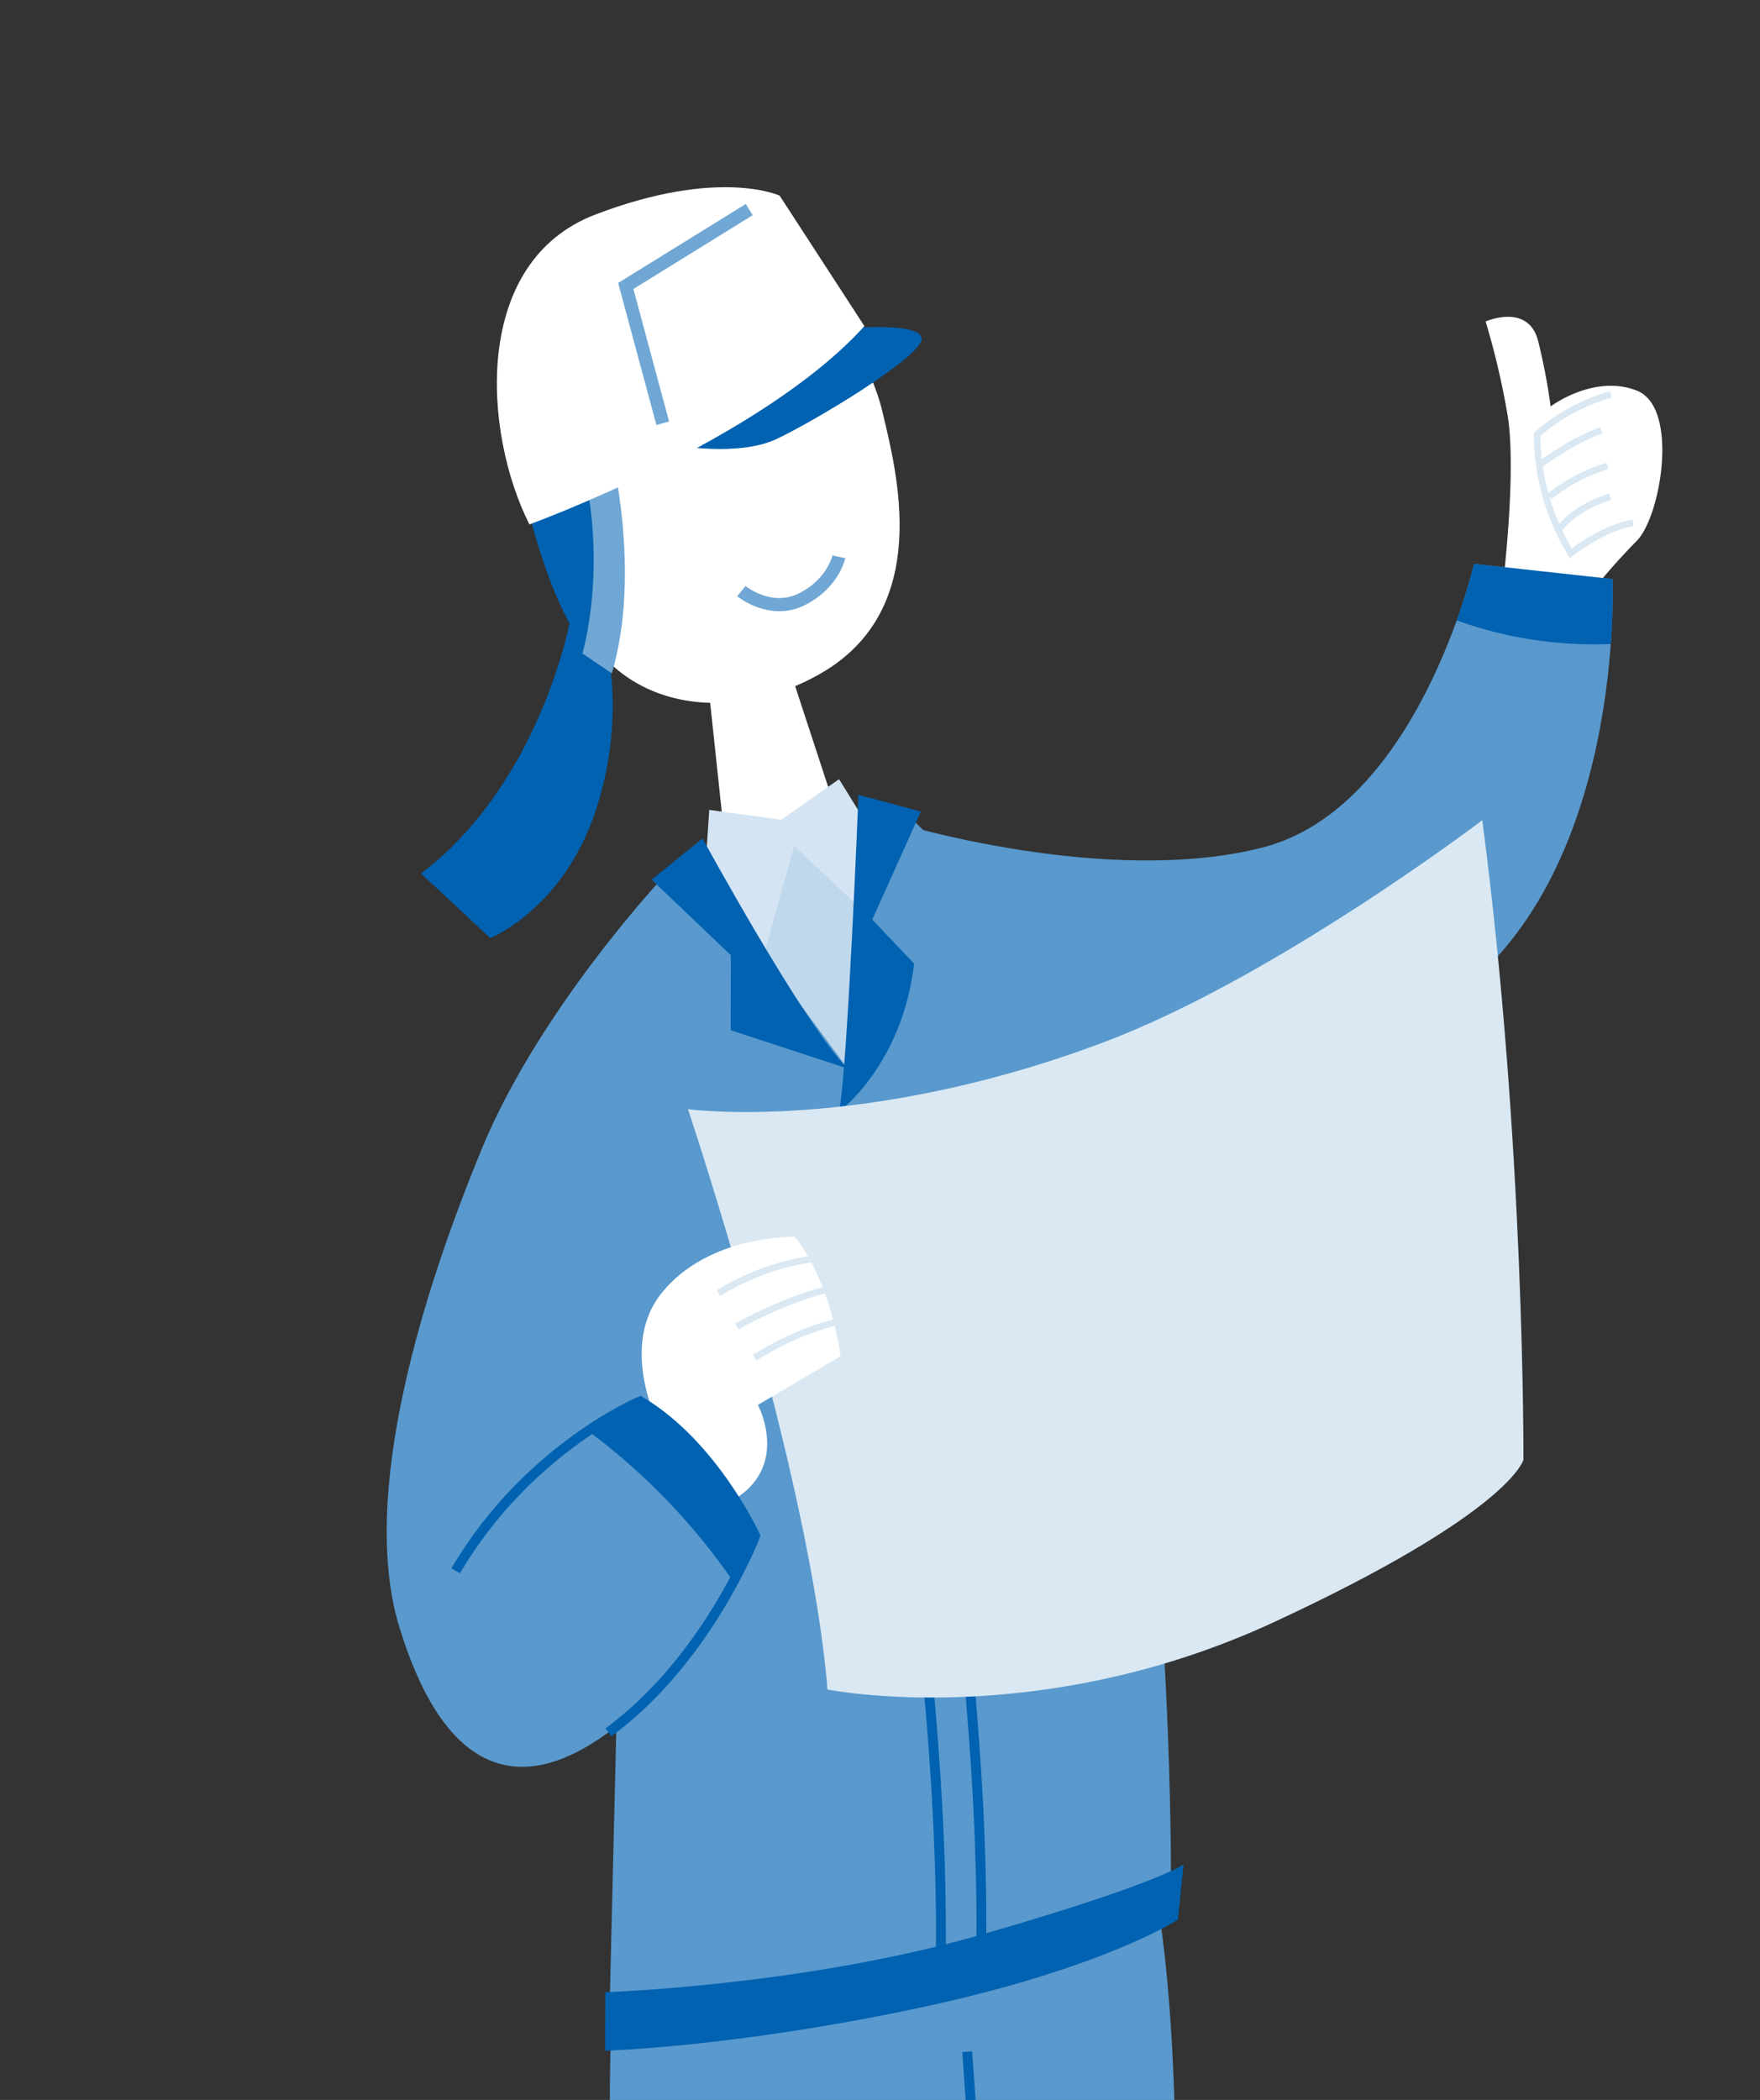
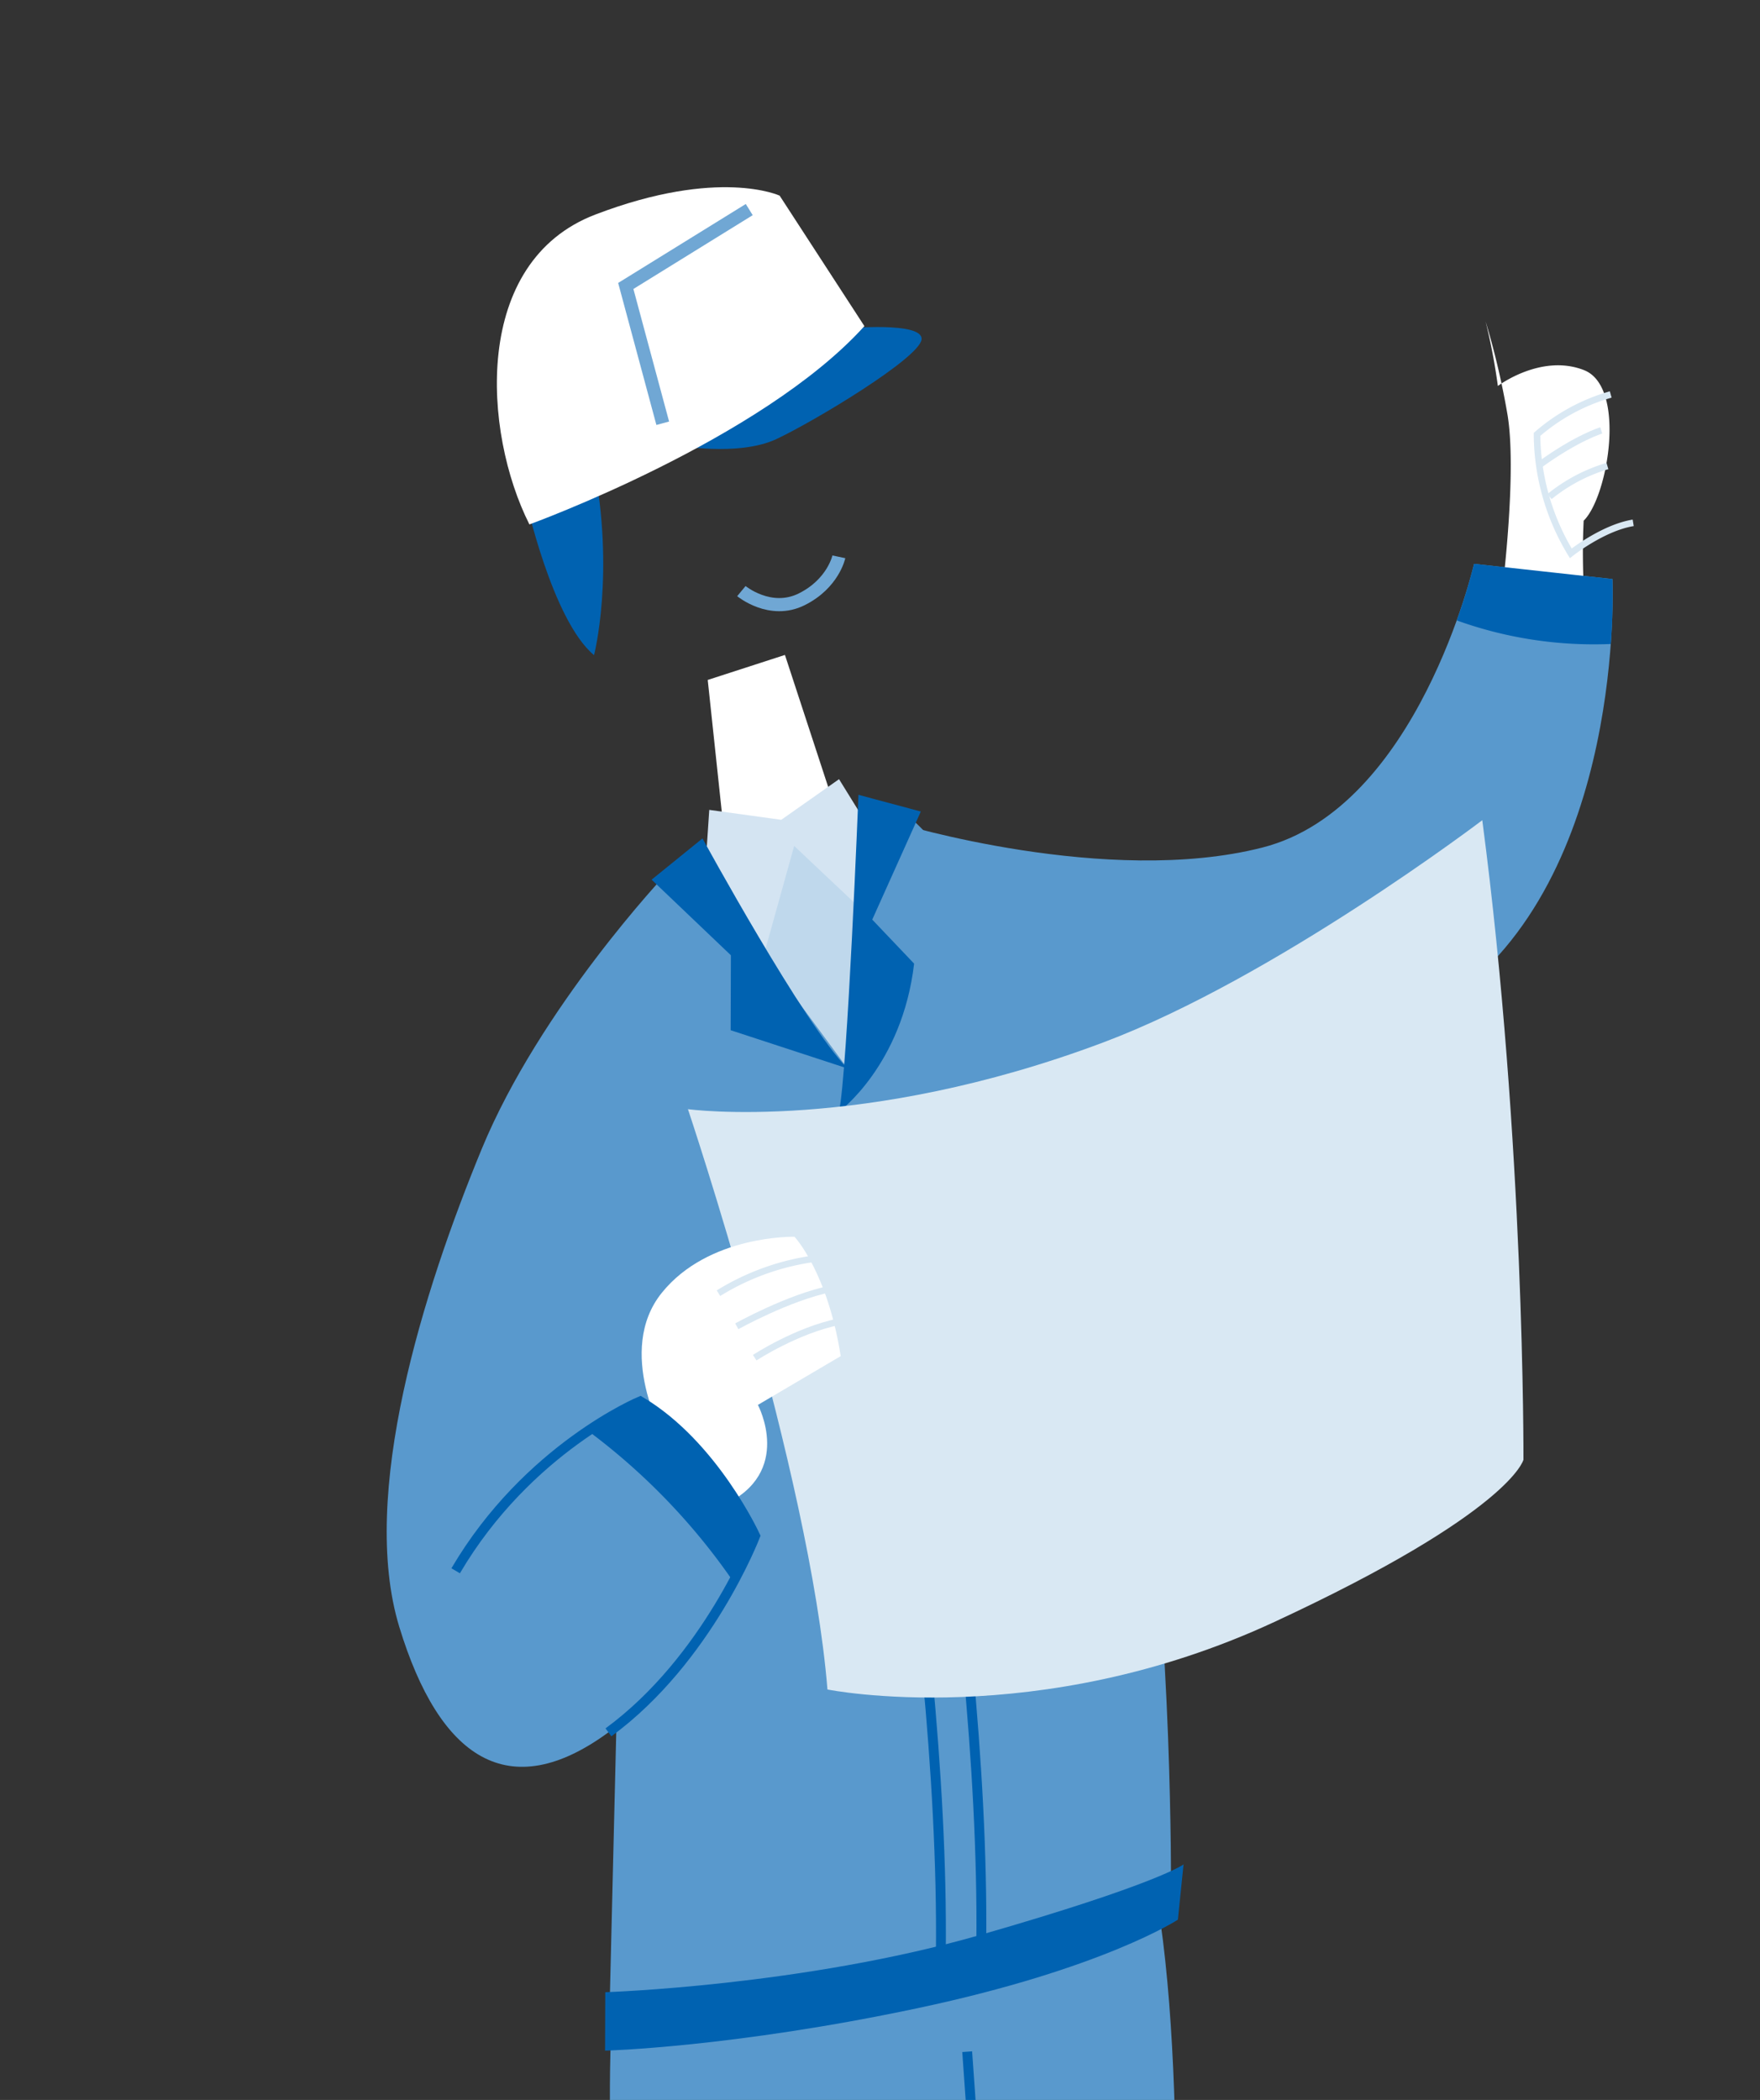
<svg xmlns="http://www.w3.org/2000/svg" id="top_illust_02_man" width="346.54" height="413.48" viewBox="0 0 346.54 413.48">
  <rect x="0" y="0" width="346.54" height="413.48" fill="#333333" stroke="none" />
  <defs>
    <clipPath id="clip-path">
      <rect id="長方形_912" data-name="長方形 912" width="346.54" height="413.48" fill="none" />
    </clipPath>
  </defs>
  <g id="グループ_1162" data-name="グループ 1162" clip-path="url(#clip-path)">
    <path id="パス_10859" data-name="パス 10859" d="M121.523,381.87s-6.109,54.591,6.858,94.451l102.6-16.728s3.508-72.259-7.151-101.922Z" fill="#5999cd" />
    <line id="線_726" data-name="線 726" x2="4.387" y2="61.979" transform="translate(190.438 403.981)" fill="none" stroke="#0062b1" stroke-miterlimit="10" stroke-width="1.942" />
-     <path id="パス_10860" data-name="パス 10860" d="M173.747,81.069C176.521,92.8,183.8,119.84,161.606,132.6c-18.3,10.521-41.228,7.1-48.7-13.253s-10.5-44.4-10.5-44.4l58.3-19.1s10.27,13.5,13.044,25.225" fill="#fff" />
    <path id="パス_10861" data-name="パス 10861" d="M145.976,116.389s5.683,4.7,11.882,1.613,7.311-8.364,7.311-8.364" fill="none" stroke="#70a7d4" stroke-miterlimit="10" stroke-width="2.589" />
    <path id="パス_10862" data-name="パス 10862" d="M139.35,133.881l3.265,30.634,13.756,2.054,7.729-8.463-9.548-29.148Z" fill="#fff" />
-     <path id="パス_10863" data-name="パス 10863" d="M112.248,122.155S106.517,154.032,82.9,172l13.62,12.7s14.167-5.562,20.676-24.8a65.3,65.3,0,0,0,1.708-35.791Z" fill="#0062b1" />
    <path id="パス_10864" data-name="パス 10864" d="M103.47,98.133S108.7,122.11,116.964,129c0,0,4.171-16.027-.143-38.008Z" fill="#0062b1" />
-     <path id="パス_10865" data-name="パス 10865" d="M120.294,88.846s6.066,23.779.174,43.75l-5.8-3.937s5.23-17.161-.341-38.845Z" fill="#70a7d4" />
    <path id="パス_10866" data-name="パス 10866" d="M166.333,64.687s15.576-1.472,15.112,2.176S160.463,82.884,152.9,86.442s-20.062,1.207-20.062,1.207Z" fill="#0062b1" />
    <path id="パス_10867" data-name="パス 10867" d="M104.24,103.259S149.869,86.716,170.2,64.213L153.51,38.525s-11.936-5.582-36.277,3.715S95.074,85.079,104.24,103.259" fill="#fff" />
    <path id="パス_10868" data-name="パス 10868" d="M147.524,41.268l-24.31,15.039,7.278,27.031" fill="none" stroke="#70a7d4" stroke-miterlimit="10" stroke-width="2.589" />
    <path id="パス_10869" data-name="パス 10869" d="M89.715,309.286c14.194-24.147,36.342-33.367,36.342-33.367,14.4,8.536,22.633,26.495,22.633,26.495S139.4,326.728,119.8,341.1s-33.269,5.214-41.187-20.78,4.705-66.137,16.233-94.077S131.137,172.1,131.137,172.1l46-13.092s16.546,14.621,22.192,28.369c10.431,25.4,19.889,61.646,25.7,97.429s5.543,87.176,5.543,87.176-13.887,10.787-53.043,19.164S120,396.479,120,396.479l1.4-57.972" fill="#5999cd" />
    <path id="パス_10870" data-name="パス 10870" d="M136.7,169.451l35.635-6.217-5.459,47.147Z" fill="#bfd8ec" />
    <path id="パス_10871" data-name="パス 10871" d="M176.684,162.06s41.325,12.638,71.913,4.813,41.64-55.852,41.64-55.852l27.247,2.992s2.731,58.922-32.8,83.25S201.3,218.755,201.3,218.755Z" fill="#5999cd" />
    <path id="パス_10872" data-name="パス 10872" d="M139.651,159.465l14.175,1.955,11.378-8,5.729,9.261.81,18.387-15.372-14.5-6.456,23.2-11.039-18.621Z" fill="#d4e4f2" />
    <path id="パス_10873" data-name="パス 10873" d="M128.3,173.208l10.022-8.121s20.033,36.694,28.555,45.295l-23.014-7.532.048-14.756Z" fill="#0062b1" />
    <path id="パス_10874" data-name="パス 10874" d="M166.12,220.883s19.913,94.062,19.131,163.7" fill="none" stroke="#0062b1" stroke-miterlimit="10" stroke-width="1.942" />
    <path id="パス_10875" data-name="パス 10875" d="M174.08,219s19.913,94.062,19.131,163.7" fill="none" stroke="#0062b1" stroke-miterlimit="10" stroke-width="1.942" />
    <path id="パス_10876" data-name="パス 10876" d="M169.028,156.5s-2.155,54.475-3.822,62.389c0,0,12.437-9.134,14.78-29.151l-8.243-8.667,9.564-21.282Z" fill="#0062b1" />
    <path id="パス_10877" data-name="パス 10877" d="M135.455,218.4s24.042,71.723,27.468,114.262c0,0,41.345,8.357,87.979-13.289s49.062-31.952,49.062-31.952.272-62.434-8.108-125.919c0,0-40.851,31.051-74.584,43.739-47.526,17.876-81.817,13.159-81.817,13.159" fill="#d9e8f3" />
-     <path id="パス_10878" data-name="パス 10878" d="M295.731,116.8s3.094-24.323,1.01-35.626A152.924,152.924,0,0,0,292.514,63.3s8.54-3.79,10.39,4.03a122.314,122.314,0,0,1,2.413,12.7s8.505-6.435,16.955-3.125,4.728,24.979-.064,29.652A133.21,133.21,0,0,0,312,118.258" fill="#fff" />
+     <path id="パス_10878" data-name="パス 10878" d="M295.731,116.8s3.094-24.323,1.01-35.626A152.924,152.924,0,0,0,292.514,63.3a122.314,122.314,0,0,1,2.413,12.7s8.505-6.435,16.955-3.125,4.728,24.979-.064,29.652A133.21,133.21,0,0,0,312,118.258" fill="#fff" />
    <path id="パス_10879" data-name="パス 10879" d="M317.146,77.673a37.866,37.866,0,0,0-14.509,7.855,45.63,45.63,0,0,0,6.646,23.42s6.328-5.035,12.292-6" fill="none" stroke="#d9e8f3" stroke-miterlimit="10" stroke-width="1.294" />
    <path id="パス_10880" data-name="パス 10880" d="M315.281,84.749s-4.682,1.4-11.988,6.669" fill="none" stroke="#d9e8f3" stroke-miterlimit="10" stroke-width="1.294" />
    <path id="パス_10881" data-name="パス 10881" d="M316.5,91.76a32.968,32.968,0,0,0-11.4,6.015" fill="none" stroke="#d9e8f3" stroke-miterlimit="10" stroke-width="1.294" />
    <path id="パス_10882" data-name="パス 10882" d="M130.872,283.185s-9.8-17.144-.576-28.616,26.139-11.048,26.139-11.048,6.491,6.869,9.1,23.5l-16.306,9.607s7.139,13.351-6.829,19.751l-8.644,6.468-11.328-12.36Z" fill="#fff" />
    <path id="パス_10883" data-name="パス 10883" d="M141.467,254.632a48.323,48.323,0,0,1,19.509-6.877" fill="none" stroke="#d9e8f3" stroke-miterlimit="10" stroke-width="1.294" />
    <path id="パス_10884" data-name="パス 10884" d="M145.073,261.151s10.2-5.707,18.646-7.41" fill="none" stroke="#d9e8f3" stroke-miterlimit="10" stroke-width="1.294" />
    <path id="パス_10885" data-name="パス 10885" d="M148.6,267.332s8.211-5.395,16.655-7.1" fill="none" stroke="#d9e8f3" stroke-miterlimit="10" stroke-width="1.294" />
-     <path id="パス_10886" data-name="パス 10886" d="M317.046,97.823s-6.653,1.795-10,6.346" fill="none" stroke="#d9e8f3" stroke-miterlimit="10" stroke-width="1.294" />
    <path id="パス_10887" data-name="パス 10887" d="M119.8,341.1c19.6-14.368,28.892-38.682,28.892-38.682s-8.229-17.959-22.633-26.495c0,0-22.148,9.219-36.342,33.366" fill="#5999cd" />
    <path id="パス_10888" data-name="パス 10888" d="M119.8,341.1c19.6-14.368,28.892-38.682,28.892-38.682s-8.229-17.959-22.633-26.495c0,0-22.148,9.219-36.342,33.366" fill="none" stroke="#0062b1" stroke-miterlimit="10" stroke-width="1.942" />
    <path id="パス_10889" data-name="パス 10889" d="M286.824,122.159a79.8,79.8,0,0,0,30.33,4.645,121.217,121.217,0,0,0,.331-12.792l-27.248-2.992a109.429,109.429,0,0,1-3.413,11.139" fill="#0062b1" />
    <path id="パス_10890" data-name="パス 10890" d="M115.788,281.742a126.032,126.032,0,0,1,28.614,29.7,88.333,88.333,0,0,0,4.289-9.027s-8.229-17.959-22.633-26.495a65.916,65.916,0,0,0-10.27,5.823" fill="#0062b1" />
    <path id="パス_10891" data-name="パス 10891" d="M119.176,392.266s38.878-1.233,73.831-11.27,40.031-13.891,40.031-13.891l-1.114,10.879s-14.759,9.684-51.179,17.413-61.611,8.38-61.611,8.38Z" fill="#0062b1" />
  </g>
</svg>